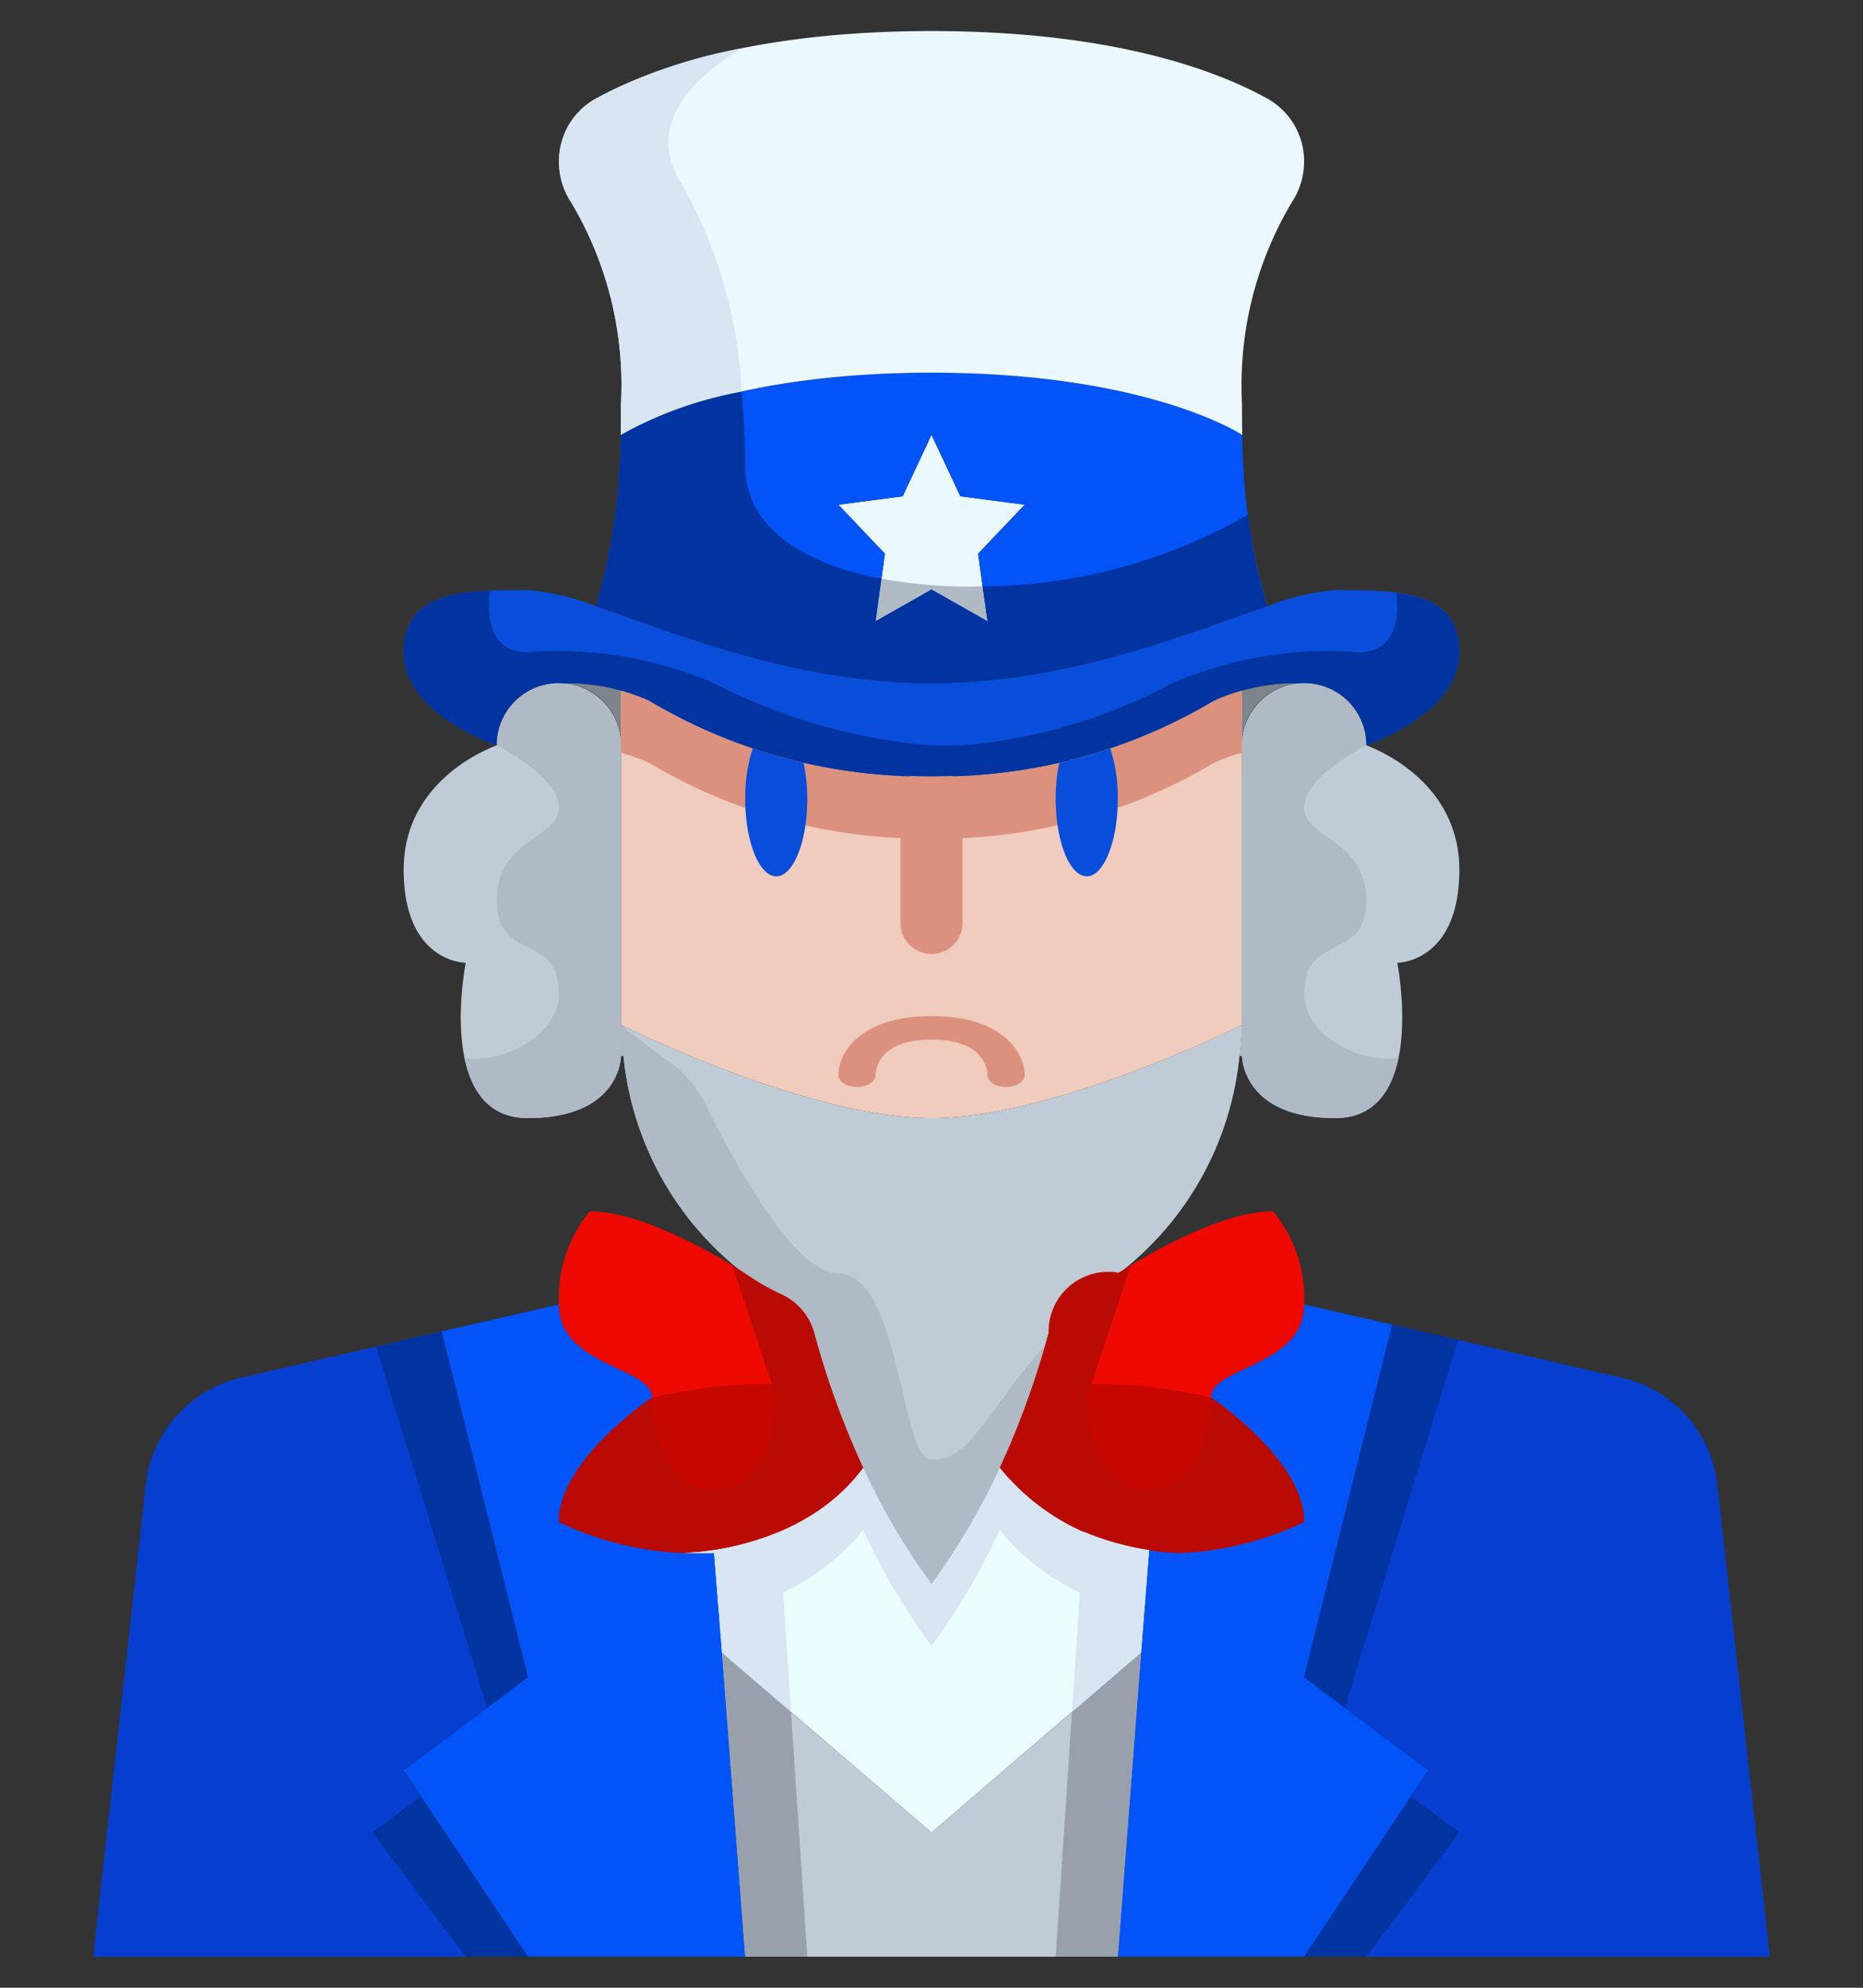
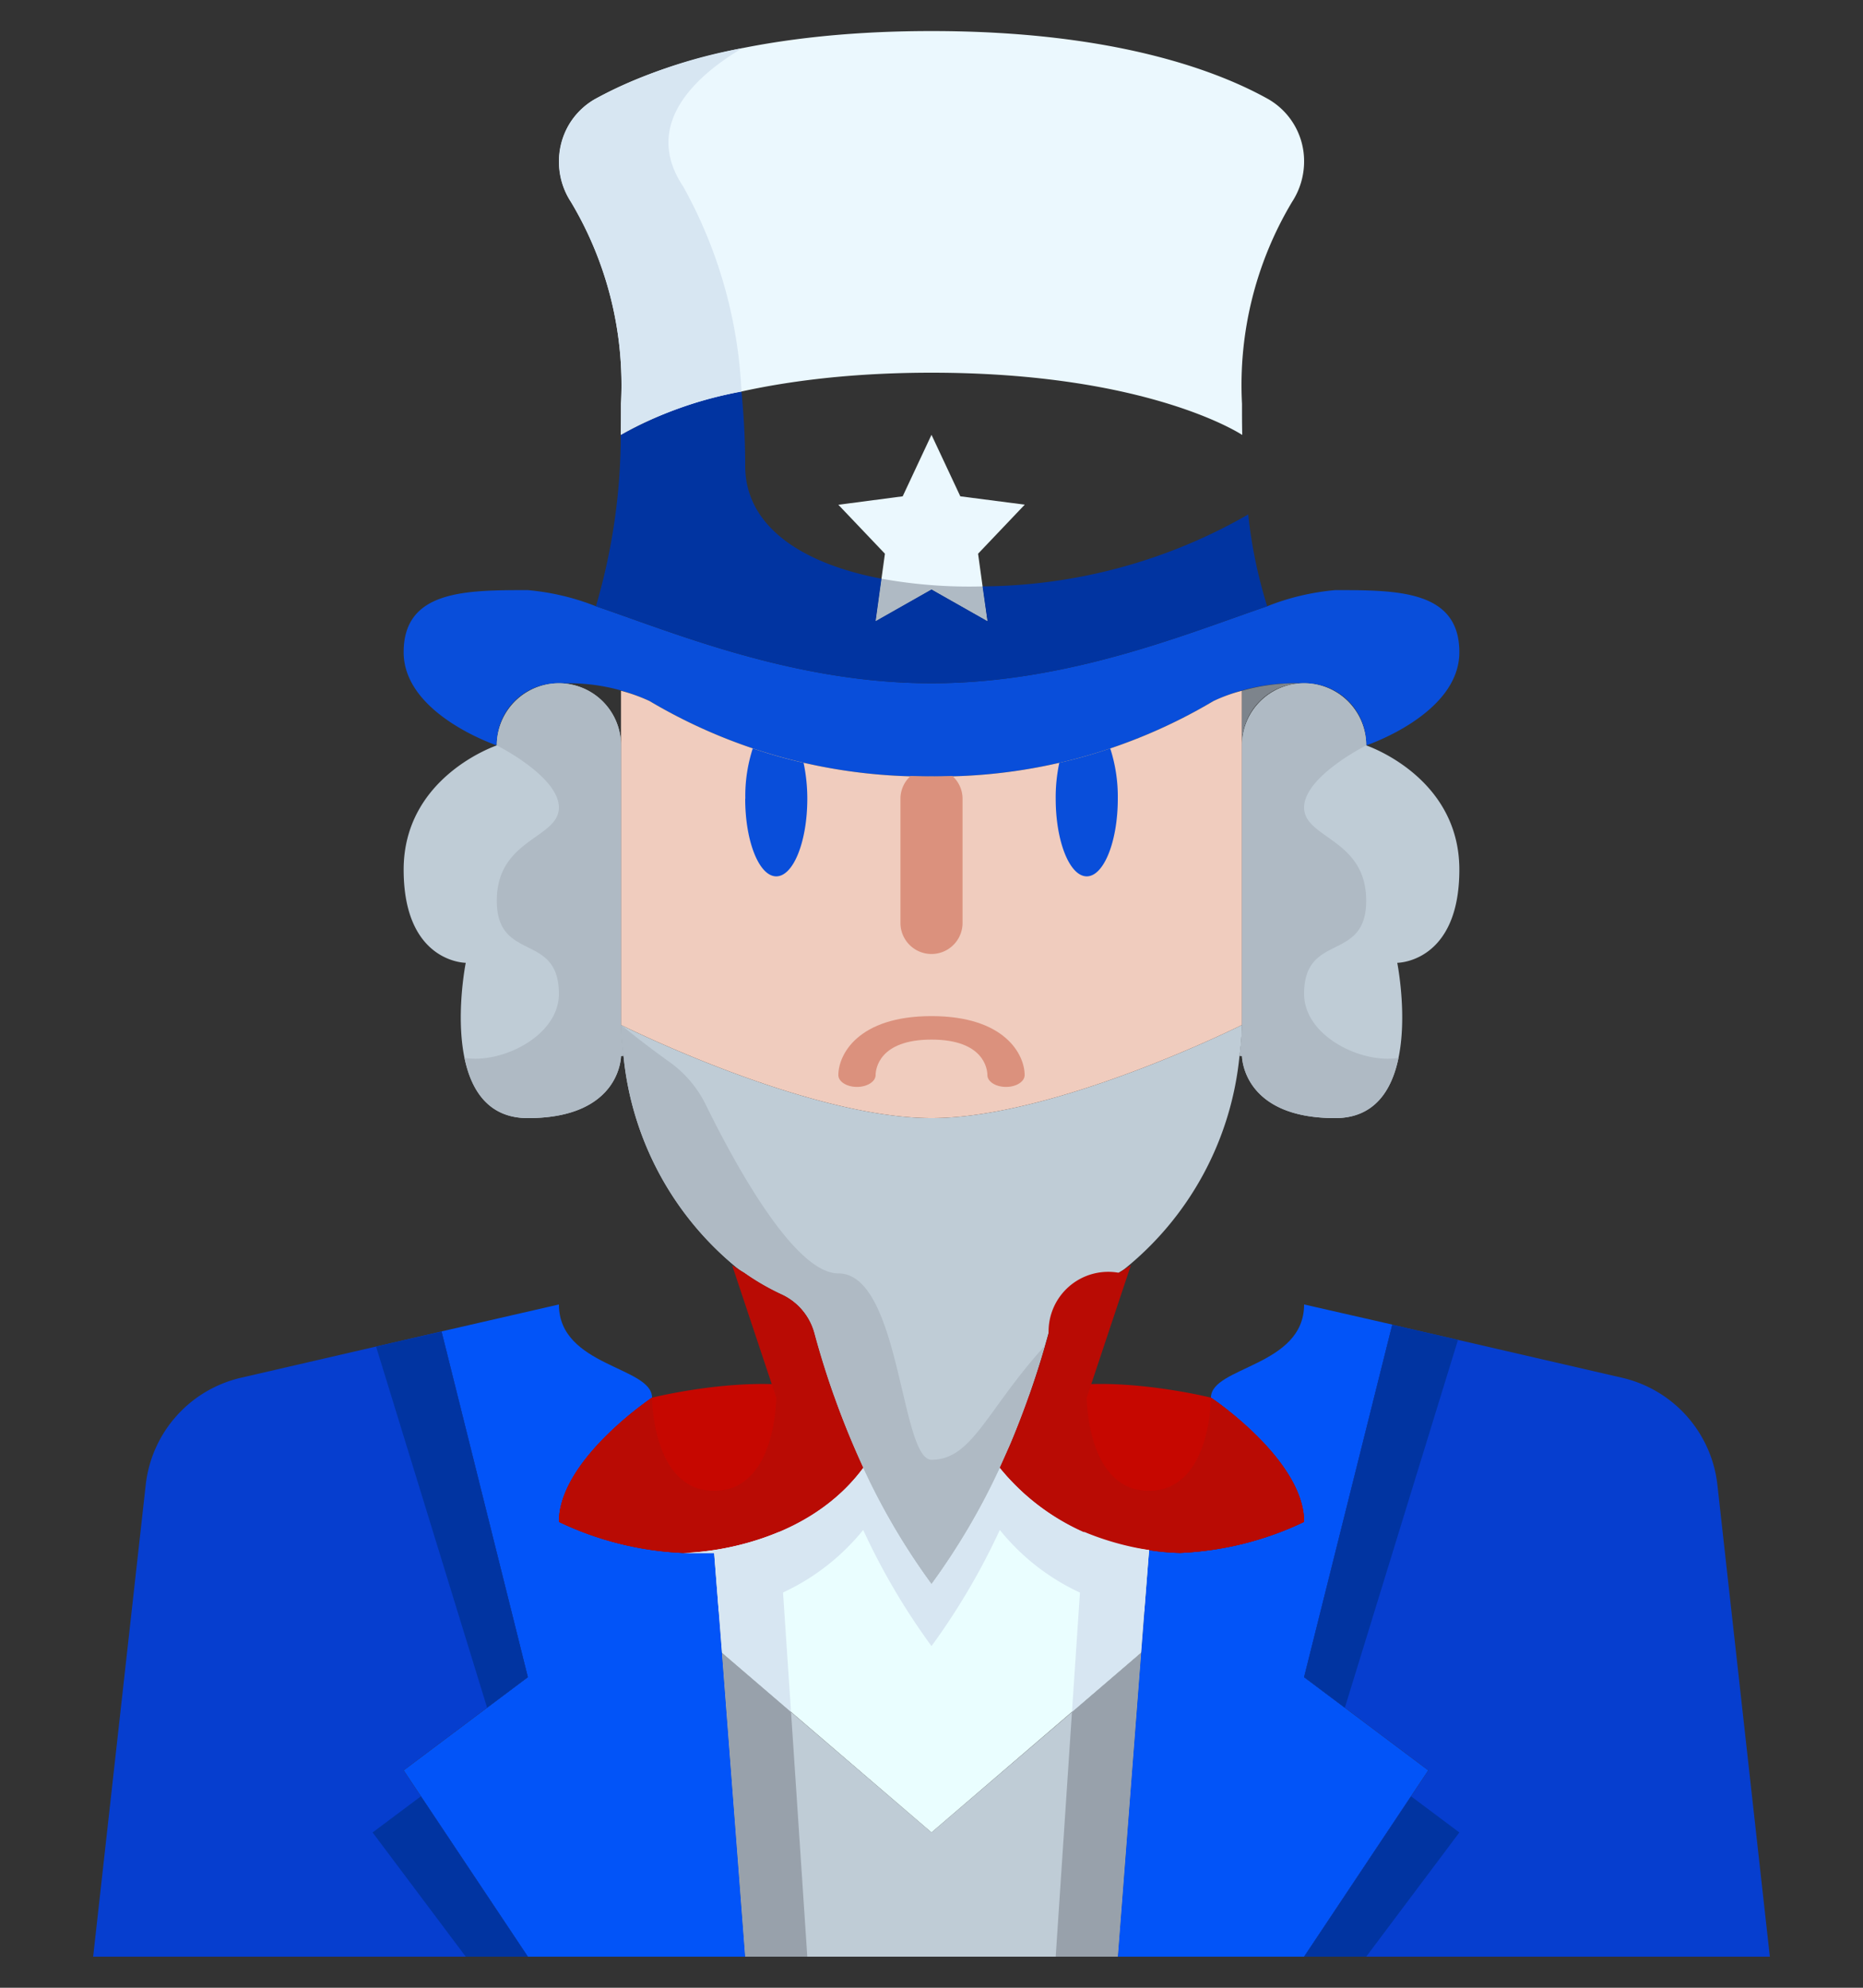
<svg xmlns="http://www.w3.org/2000/svg" width="15" height="16" fill="none">
  <rect width="100%" height="100%" fill="#333333" stroke="none" />
  <path d="m8.25 4.063-.375.394L7.95 5l-.45-.255L7.05 5l.075-.543-.375-.394.518-.068L7.5 3.5l.232.495.518.067z" fill="#EBF8FE" />
-   <path d="M10.203 4.88c-.633.215-1.6.62-2.703.62-1.102 0-2.07-.405-2.702-.62.132-.448.2-.913.2-1.38H5S5.75 3 7.5 3s2.5.5 2.5.5h.003c0 .467.067.932.2 1.38zM7.95 5l-.075-.543.375-.394-.517-.068L7.5 3.5l-.232.495-.518.067.375.395L7.05 5l.45-.255.45.255z" fill="#0254F8" />
  <path d="M4.798 4.88c.632.215 1.6.62 2.702.62 1.102 0 2.07-.405 2.703-.62.175-.07.36-.113.547-.13.5 0 1 0 1 .5S11 6 11 6a.49.49 0 0 0-.5-.5h-.07a1.538 1.538 0 0 0-.66.143 4.329 4.329 0 0 1-2.27.607c-.798.01-1.584-.2-2.27-.607a1.538 1.538 0 0 0-.66-.143H4.5A.49.49 0 0 0 4 6s-.75-.25-.75-.75.5-.5 1-.5c.188.017.372.06.548.13z" fill="#094EDA" />
  <path d="M5 3.25a2.871 2.871 0 0 0-.402-1.623.597.597 0 0 1-.021-.616.576.576 0 0 1 .213-.213C5.183.578 6.015.25 7.5.25c1.485 0 2.318.328 2.71.547a.576.576 0 0 1 .29.505.597.597 0 0 1-.098.325A2.872 2.872 0 0 0 10 3.25c0 .087 0 .17.002.25H10S9.25 3 7.5 3 5 3.5 5 3.5h-.002C5 3.42 5 3.337 5 3.25z" fill="#EBF8FE" />
  <path d="M9.188 13.303 9 15.75H6l-.188-2.447L7.5 14.75l1.688-1.447z" fill="#BFCCD6" />
  <path d="m9.252 12.477-.002.023-.063.802L7.5 14.75l-1.688-1.448-.062-.802H5.5s.942 0 1.45-.685c.152.33.336.642.55.935.214-.293.398-.606.55-.935.3.369.73.607 1.202.662z" fill="#EAFEFF" />
  <path d="M4.5 12.25c.313.15.653.235 1 .25h.25l.063.803L6 15.75H4.25l-1-1.5 1-.75-.695-2.783.945-.217c0 .5.75.5.75.75 0 0-.75.5-.75 1zM11.21 10.662 10.5 13.5l1 .75-1 1.5H9l.188-2.447.062-.803.002-.023c.082.014.165.021.248.023.347-.015.687-.1 1-.25 0-.5-.75-1-.75-1 0-.25.75-.25.75-.75l.71.162z" fill="#0254F8" />
  <path d="m13.828 11.955.422 3.795H10.5l1-1.5-1-.75.71-2.837 1.85.427a.998.998 0 0 1 .768.865zM3.555 10.717 4.25 13.5l-1 .75 1 1.5H.75l.423-3.795a.998.998 0 0 1 .767-.865l1.615-.373z" fill="#063ECF" />
-   <path d="M6.558 10.732c.1.372.23.734.392 1.083-.507.685-1.45.685-1.45.685a2.586 2.586 0 0 1-1-.25c0-.5.75-1 .75-1 0-.25-.75-.25-.75-.75-.013-.272.076-.54.25-.75.425 0 1.033.363 1.203.47.002.002.005.002.007.005.01.008.02.015.033.02a.482.482 0 0 1 .565.488zM10.5 10.5c0 .5-.75.5-.75.75 0 0 .75.5.75 1-.313.15-.653.235-1 .25a1.85 1.85 0 0 1-.247-.023 1.825 1.825 0 0 1-1.203-.662l.088-.197c.12-.289.222-.584.305-.886a.48.48 0 0 1 .267-.314 1.909 1.909 0 0 0 .298-.173.143.143 0 0 0 .032-.02l.008-.005c.17-.107.777-.47 1.202-.47.174.21.263.478.25.75z" fill="#EE0A00" />
  <path d="M9.98 8.498a2.517 2.517 0 0 1-.933 1.722c-.002.002-.005.002-.007.005a.273.273 0 0 0-.04.025c-.092.064-.189.12-.29.168a.482.482 0 0 0-.268.315 7.141 7.141 0 0 1-.305.884c-.027.065-.057.13-.087.198a5.43 5.43 0 0 1-.55.935 5.43 5.43 0 0 1-.55-.935 6.813 6.813 0 0 1-.393-1.082.48.48 0 0 0-.267-.316 1.909 1.909 0 0 1-.298-.172.273.273 0 0 0-.032-.02l-.008-.005a2.517 2.517 0 0 1-.932-1.723A2.11 2.11 0 0 1 5 8.25S6.5 9 7.5 9s2.5-.75 2.5-.75a2.11 2.11 0 0 1-.02.248z" fill="#BFCCD6" />
  <path d="M5 8.5s0 .5-.75.5-.5-1.25-.5-1.25-.5 0-.5-.75S4 6 4 6a.5.5 0 1 1 1 0v2.25c.002.083.008.165.02.248L5 8.5zM11.75 7c0 .75-.5.75-.5.75S11.5 9 10.75 9 10 8.5 10 8.5l-.02-.002A2.11 2.11 0 0 0 10 8.25V6a.5.5 0 0 1 1 0s.75.25.75 1z" fill="#BFCCD6" />
-   <path d="M4.57 5.5H4.5A.49.49 0 0 1 5 6v-.44a1.61 1.61 0 0 0-.43-.06z" fill="#7D848C" />
  <path d="M9.77 5.643a4.329 4.329 0 0 1-2.27.607c-.798.01-1.584-.2-2.27-.607A1.387 1.387 0 0 0 5 5.56v2.69S6.5 9 7.5 9s2.5-.75 2.5-.75V5.56c-.079.02-.156.048-.23.083z" fill="#F0CCBE" />
  <path d="M10.43 5.5c-.145 0-.29.02-.43.06V6a.49.49 0 0 1 .5-.5h-.07z" fill="#7D848C" />
  <path d="M5.25 11.25s-.75.5-.75 1c.313.15.653.235 1 .25 0 0 .942 0 1.45-.685a6.518 6.518 0 0 1-.236-.58c-.51-.222-1.464.015-1.464.015zM9.75 11.25s-.957-.238-1.466-.014c-.042.12-.09.246-.146.381l-.088.198c.3.369.73.606 1.203.662.081.013.164.02.247.023.347-.016.687-.1 1-.25 0-.5-.75-1-.75-1z" fill="#C60700" />
-   <path d="M10 5.56c-.079.02-.156.048-.23.083a4.329 4.329 0 0 1-2.27.607c-.798.01-1.584-.2-2.27-.607A1.387 1.387 0 0 0 5 5.56v.5c.079.02.156.048.23.083a4.329 4.329 0 0 0 2.27.607c.798.01 1.584-.2 2.27-.607.074-.035.151-.063.23-.083v-.5z" fill="#DB917D" />
-   <path d="M11.244 4.772c.022.214-.01.478-.306.478a3.17 3.17 0 0 0-1.5.25A4.35 4.35 0 0 1 7.75 6H7.5a4.635 4.635 0 0 1-1.75-.5 3.17 3.17 0 0 0-1.5-.25c-.304 0-.33-.277-.305-.495-.38.017-.695.098-.695.495 0 .5.75.75.75.75a.49.49 0 0 1 .5-.5h.07c.228-.002.453.047.66.142a4.329 4.329 0 0 0 2.27.608c.798.01 1.584-.2 2.27-.608.207-.095.432-.144.66-.142h.07a.49.49 0 0 1 .5.5s.75-.25.75-.75c0-.328-.217-.44-.506-.478z" fill="#0134A1" />
  <path d="M7.5 4.745 7.95 5l-.039-.28a3.947 3.947 0 0 1-.814-.062L7.05 5l.45-.255z" fill="#AFBAC4" />
  <path d="m7.95 5-.45-.255L7.05 5l.047-.342C6.462 4.538 6 4.24 6 3.75c0-.217-.012-.412-.03-.598-.34.061-.668.179-.97.348h-.002c0 .467-.068.932-.2 1.38.632.215 1.6.62 2.702.62 1.103 0 2.07-.405 2.703-.62a3.81 3.81 0 0 1-.153-.739 4.348 4.348 0 0 1-2.139.579l.04.28z" fill="#0134A1" />
  <path d="M5.97 3.152A3.745 3.745 0 0 0 5.5 1.5c-.344-.516.141-.914.477-1.112a4.06 4.06 0 0 0-1.187.41.576.576 0 0 0-.29.504c0 .116.034.229.098.325.292.49.432 1.054.402 1.623 0 .087 0 .17-.002.25H5c.302-.17.63-.287.97-.348z" fill="#D7E6F2" />
  <path d="M5 6a.5.5 0 1 0-1 0s.5.25.5.5-.5.25-.5.75.5.25.5.75c0 .34-.463.565-.76.515.054.26.192.485.51.485C5 9 5 8.5 5 8.5l.02-.002A2.112 2.112 0 0 1 5 8.25V6zM10.5 8c0-.5.5-.25.5-.75s-.5-.5-.5-.75.5-.5.5-.5a.5.5 0 0 0-1 0v2.25a2.11 2.11 0 0 1-.02.248L10 8.5s0 .5.75.5c.318 0 .456-.225.51-.485-.297.05-.76-.175-.76-.515z" fill="#AFBAC4" />
  <path d="M7.5 11.75c-.25 0-.25-1.5-.75-1.5-.348 0-.817-.848-1.07-1.363a.919.919 0 0 0-.29-.339A7.883 7.883 0 0 1 5 8.25c.002.083.008.165.02.248a2.517 2.517 0 0 0 .933 1.722l.007.005a.273.273 0 0 1 .04.025c.093.065.192.122.295.17a.485.485 0 0 1 .262.312c.1.371.232.734.393 1.083.152.33.336.643.55.935a5.43 5.43 0 0 0 .55-.935c.03-.067.06-.133.087-.197.108-.257.2-.52.277-.787-.47.516-.584.919-.914.919z" fill="#AFBAC4" />
  <path d="M7.5 8.179c.593 0 .75.311.75.475 0 .052-.067.095-.15.095-.083 0-.15-.043-.15-.095 0-.048-.027-.286-.45-.286s-.45.238-.45.286c0 .052-.068.095-.15.095-.083 0-.15-.043-.15-.095 0-.164.157-.475.75-.475z" fill="#DB917D" />
  <path d="M8.5 6.429c0 .346.113.625.25.625s.25-.28.25-.625a1.266 1.266 0 0 0-.061-.405 3.9 3.9 0 0 1-.41.116c-.02.095-.03.192-.029.289zM6 6.429c0 .346.113.625.25.625.138 0 .25-.28.25-.625 0-.097-.01-.194-.03-.289a3.9 3.9 0 0 1-.409-.116c-.042.13-.063.268-.06.405z" fill="#094EDA" />
  <path d="M7.332 6.246a.247.247 0 0 0-.082.183v1a.25.25 0 1 0 .5 0v-1a.247.247 0 0 0-.082-.183c-.055.002-.11.004-.168.004-.058 0-.113-.002-.168-.004z" fill="#DB917D" />
  <path d="M6.29 10.418a1.917 1.917 0 0 1-.298-.173.143.143 0 0 1-.032-.02l-.008-.005-.057-.035.355 1.065s0 .75-.5.75-.5-.75-.5-.75-.75.5-.75 1c.313.15.653.235 1 .25 0 0 .942 0 1.45-.685a6.816 6.816 0 0 1-.393-1.082.482.482 0 0 0-.267-.315zM9.25 12c-.5 0-.5-.75-.5-.75l.355-1.065-.057.035-.008.005a.143.143 0 0 1-.032.02.48.48 0 0 0-.565.487 7.147 7.147 0 0 1-.305.886l-.088.197c.3.369.73.607 1.203.663.081.013.164.02.247.022.347-.015.687-.1 1-.25 0-.5-.75-1-.75-1s0 .75-.5.75z" fill="#B90B04" />
  <path d="M5.813 13.303 6 15.75h.5l-.131-1.97-.556-.477zM8.5 15.75H9l.188-2.447-.557.477-.131 1.97z" fill="#98A1AB" />
  <path d="M6.272 12.331c-.245.102-.507.16-.772.17h.25l.063.802.556.477-.097-1.449zM8.728 12.33l-.097 1.45.557-.478.062-.802.003-.023a2.249 2.249 0 0 1-.525-.147z" fill="#D7E6F2" />
  <path d="M9.252 12.477a1.825 1.825 0 0 1-1.202-.662c-.152.33-.336.642-.55.935a5.426 5.426 0 0 1-.55-.935c-.508.685-1.45.685-1.45.685h.25l.037.47a1.81 1.81 0 0 0 1.163-.655c.152.33.336.642.55.935.214-.293.398-.606.55-.935a1.8 1.8 0 0 0 1.163.655l.037-.47.002-.023z" fill="#D7E6F2" />
  <path d="M11.361 14.459 10.5 15.75h.5l.75-1-.389-.291zM10.828 13.746l.911-2.961-.529-.122-.71 2.837.328.246zM4.25 13.5l-.695-2.782-.527.121.894 2.907.328-.246zM3 14.75l.75 1h.5l-.861-1.291L3 14.75z" fill="#0134A1" />
</svg>